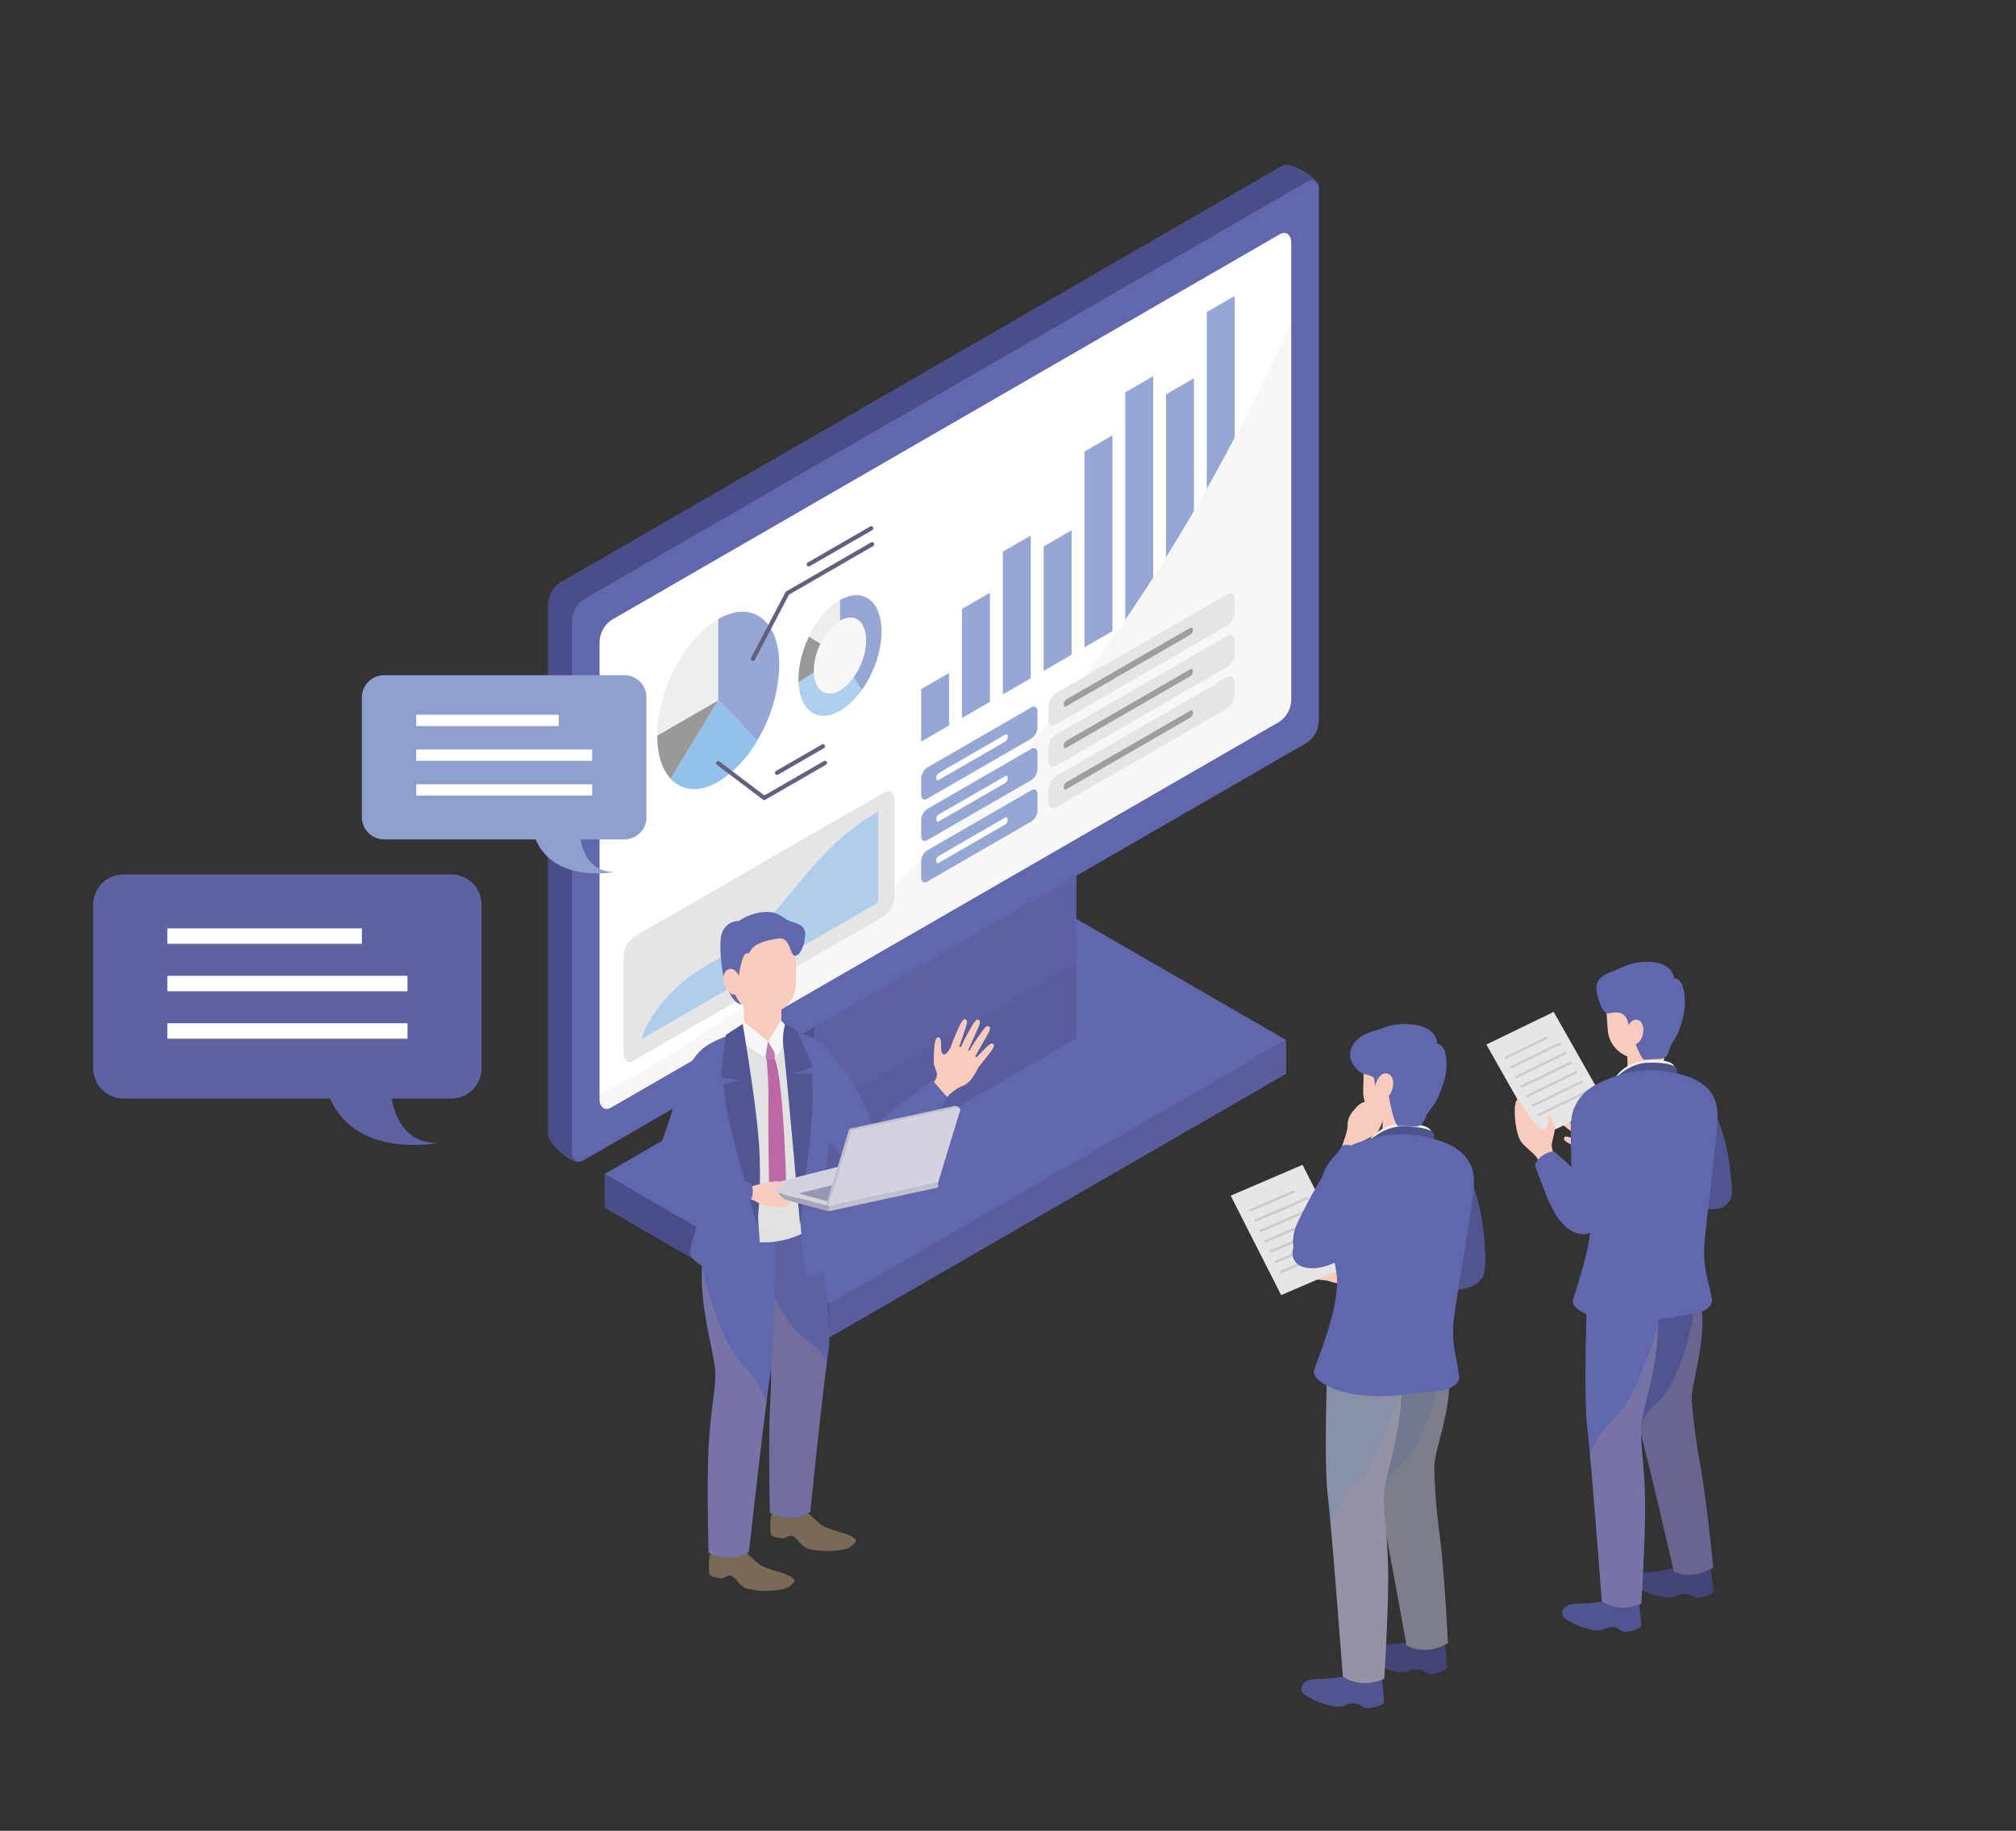
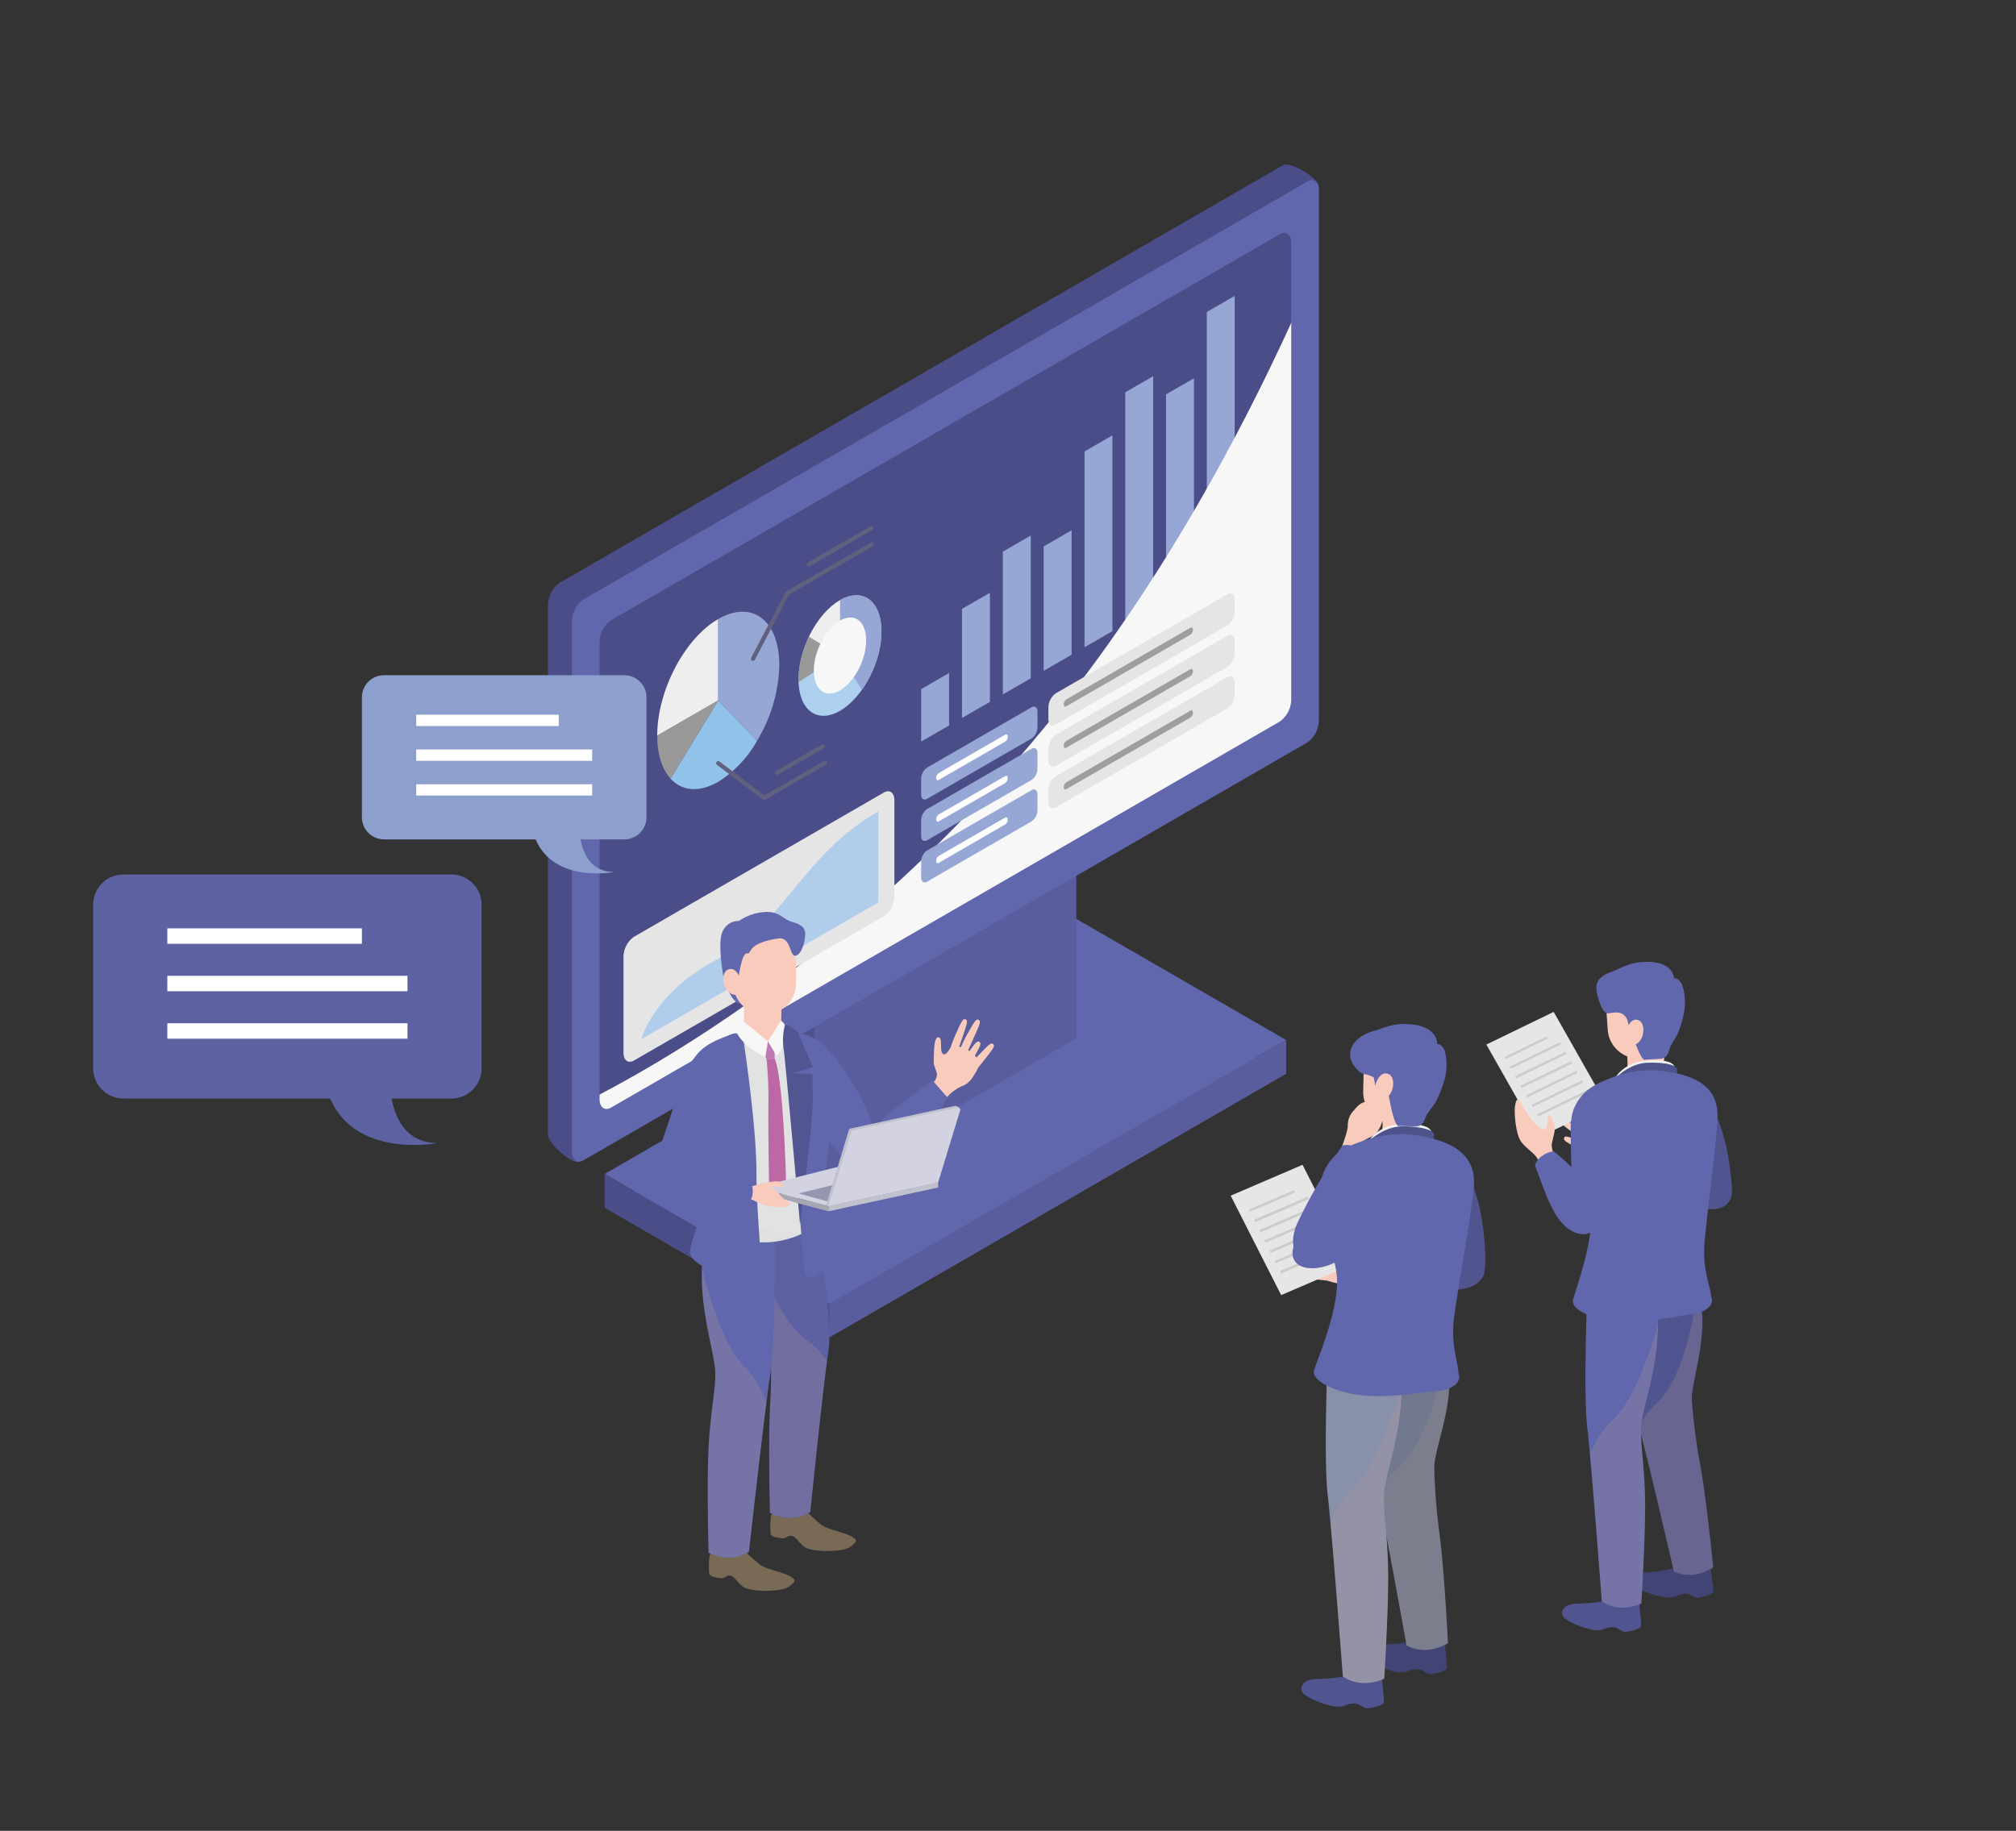
<svg xmlns="http://www.w3.org/2000/svg" width="360" height="327" viewBox="0 0 360 327">
  <rect x="0" y="0" width="360" height="327" fill="#333333" stroke="none" />
  <defs>
    <clipPath id="a">
      <rect width="336.406" height="323.5" fill="none" />
    </clipPath>
    <clipPath id="b">
      <path d="M329.578,633.758l40.134,23.172,81.564-47.091-40.134-23.172Z" transform="translate(-329.578 -586.667)" fill="none" />
    </clipPath>
    <linearGradient id="c" x1="-0.751" y1="2.29" x2="-0.748" y2="2.29" gradientUnits="objectBoundingBox">
      <stop offset="0" stop-color="#96a7d5" />
      <stop offset="1" stop-color="#6167ad" />
    </linearGradient>
    <clipPath id="d">
      <rect width="336.407" height="323.501" fill="none" />
    </clipPath>
    <clipPath id="e">
      <rect width="46.755" height="47.74" fill="none" />
    </clipPath>
    <clipPath id="f">
      <path d="M424.38,106.1,295.117,180.73a4.929,4.929,0,0,0-2.058,3.932v94.689c0,1.515,4.463,5.409,5.6,4.752L424.38,206.276a4.929,4.929,0,0,0,2.058-3.932l4.28-92.431c0-1.367-4.237-3.908-5.9-3.907a.887.887,0,0,0-.44.093" transform="translate(-293.059 -106.006)" fill="none" />
    </clipPath>
    <linearGradient id="g" x1="-0.59" y1="1.645" x2="-0.588" y2="1.645" gradientUnits="objectBoundingBox">
      <stop offset="0" stop-color="#96a7d5" />
      <stop offset="0.301" stop-color="#96a7d5" />
      <stop offset="0.628" stop-color="#4a4d87" />
      <stop offset="1" stop-color="#4a4d87" />
    </linearGradient>
    <clipPath id="i">
      <path d="M317.4,203.879v93.6l128.448-74.159v-93.6Z" transform="translate(-317.4 -129.719)" fill="none" />
    </clipPath>
    <clipPath id="j">
      <rect width="164.099" height="234.209" fill="none" />
    </clipPath>
    <clipPath id="l">
      <path d="M461.891,384.5c-4.092,2.362-7.409,8.7-7.409,14.156s3.317,7.963,7.409,5.6,7.409-8.7,7.409-14.156c0-4.062-1.839-6.49-4.467-6.49a5.938,5.938,0,0,0-2.941.889" transform="translate(-454.482 -383.608)" fill="none" />
    </clipPath>
    <clipPath id="n">
      <path d="M366.95,549.254c-11.607,6.012-13.733,14.366-13.733,14.366l42.305-24.425V522.938c-13.743,7.934-16.965,20.3-28.572,26.316" transform="translate(-353.217 -522.938)" fill="none" />
    </clipPath>
    <linearGradient id="o" x1="-2.314" y1="2.267" x2="-2.307" y2="2.267" gradientUnits="objectBoundingBox">
      <stop offset="0" stop-color="#96a7d5" />
      <stop offset="1" stop-color="#b0ceec" />
    </linearGradient>
    <clipPath id="q">
      <rect width="6.55" height="4.218" fill="none" />
    </clipPath>
    <clipPath id="r">
      <path d="M991.447,814.587s-1.21,19.624.562,25.828,6.647,27.414,6.647,27.414c3.622,1.753,7.045-.731,7.045-.731s-1.178-11.879-2.3-18.215a103.4,103.4,0,0,1-1.516-11.465c-.267-3.031,2.563-10.048,1.715-16.765s-4.366-8.413-4.366-8.413Z" transform="translate(-991.044 -812.241)" fill="none" />
    </clipPath>
    <clipPath id="s">
      <rect width="17.072" height="59.215" fill="none" />
    </clipPath>
    <clipPath id="u">
      <path d="M962.02,821.065s-.857,20.341-.106,26.749,2.6,31.139,2.6,31.139c3.292,2.313,7.071.413,7.071.413s.751-11.914.667-18.347-.918-10.367-.693-13.4,2.7-9.662,2.947-16.427a27.849,27.849,0,0,0-1.5-10.9Z" transform="translate(-961.605 -820.287)" fill="none" />
    </clipPath>
    <clipPath id="v">
      <rect width="17.199" height="63.591" fill="none" />
    </clipPath>
    <clipPath id="w">
      <path d="M969.648,690.049a12.347,12.347,0,0,0-11.211,6.334c-2.192,4.158,2.184,12.116,2.4,16.289A43.879,43.879,0,0,1,960.1,723.1c-.492,2.483,5.345,4.417,9.979,4.408s9.386-2.582,10-4.4-1.44-4.084-.911-9.058,1.922-14.656,1.984-17.479-1.359-6.522-11.434-6.522h-.076" transform="translate(-957.825 -690.049)" fill="none" />
    </clipPath>
    <clipPath id="x">
      <rect width="28.38" height="37.504" fill="none" />
    </clipPath>
    <clipPath id="z">
      <rect width="6.677" height="4.294" fill="none" />
    </clipPath>
    <clipPath id="aa">
      <path d="M422.341,780.962c0,6.9,3.758,13.635,3.875,16.734a105.408,105.408,0,0,1-.068,11.787c-.322,6.549,0,18.712,0,18.712s3.779,2.075,7.218-.16c0,0,2.22-22.071,3.22-28.571s-2.73-26.19-2.73-26.19l-8.18-1.377s-3.34,2.165-3.34,9.065" transform="translate(-422.341 -771.897)" fill="none" />
    </clipPath>
    <clipPath id="ab">
      <rect width="18.405" height="58.793" fill="none" />
    </clipPath>
    <clipPath id="ad">
      <path d="M392.184,794.419c0,6.9,2.28,13.741,2.4,16.841s-.877,7.076-1.2,13.625.005,18.712.005,18.712,3.779,2.075,7.218-.16c0,0,2.792-25.123,3.792-31.623s.875-27.25.875-27.25l-11.158-1.2a28.389,28.389,0,0,0-1.93,11.052" transform="translate(-392.184 -783.367)" fill="none" />
    </clipPath>
    <clipPath id="ae">
      <rect width="15.911" height="64.857" fill="none" />
    </clipPath>
    <clipPath id="ag">
      <path d="M388.545,669.334c-2.242,4.235,2.2,12.353,2.413,16.608a44.731,44.731,0,0,1-.765,10.632c-.506,2.53,5.44,4.512,10.162,4.512s9.572-2.614,10.2-4.47-1.46-4.165-.912-9.235,1.986-14.935,2.055-17.812-1.379-6.67-11.719-6.67a12.585,12.585,0,0,0-11.439,6.435" transform="translate(-387.915 -662.899)" fill="none" />
    </clipPath>
    <clipPath id="ah">
      <rect width="28.865" height="38.247" fill="none" />
    </clipPath>
    <clipPath id="aj">
      <path d="M496.813,713.82l-18.619,4.042a.43.43,0,0,0-.32.295l-4.051,13.274L493.4,727.18l3.911-12.814a.43.43,0,0,0-.409-.556.438.438,0,0,0-.093.01" transform="translate(-473.823 -713.81)" fill="none" />
    </clipPath>
    <clipPath id="ak">
      <rect width="26.67" height="21.982" fill="none" />
    </clipPath>
    <clipPath id="am">
      <rect width="7.87" height="9.936" fill="none" />
    </clipPath>
    <clipPath id="an">
      <path d="M825.748,853.169s-2.281,20.426-.752,27,5.519,28.967,5.519,28.967c3.691,2.018,7.394-.4,7.394-.4s-.613-12.464-1.453-19.137a107.942,107.942,0,0,1-.988-12.048c-.122-3.179,3.2-10.359,2.659-17.415s-4.122-9.01-4.122-9.01Z" transform="translate(-824.469 -851.123)" fill="none" />
    </clipPath>
    <clipPath id="ao">
      <rect width="16.979" height="61.384" fill="none" />
    </clipPath>
    <clipPath id="aq">
      <path d="M794.711,859.889s-.9,21.264-.111,27.963,2.717,32.552,2.717,32.552c3.442,2.418,7.392.432,7.392.432s.784-12.454.7-19.179-.959-10.837-.725-14.009,2.825-10.1,3.08-17.173a29.122,29.122,0,0,0-1.569-11.4Z" transform="translate(-794.277 -859.076)" fill="none" />
    </clipPath>
    <clipPath id="ar">
      <rect width="17.979" height="66.476" fill="none" />
    </clipPath>
    <clipPath id="at">
      <rect width="6.966" height="4.557" fill="none" />
    </clipPath>
    <clipPath id="au">
      <path d="M797.5,737.22c-2.492,4.236,1.688,12.759,1.708,17.127a45.874,45.874,0,0,1-1.274,10.858c-.635,2.569,5.366,4.873,10.2,5.091s9.928-2.238,10.661-4.11-1.3-4.334-.509-9.5,2.724-15.21,2.926-18.156-1.105-6.9-11.7-7.373q-.353-.016-.7-.016A12.788,12.788,0,0,0,797.5,737.22" transform="translate(-796.707 -731.137)" fill="none" />
    </clipPath>
    <clipPath id="av">
      <rect width="28.676" height="39.844" fill="none" />
    </clipPath>
  </defs>
  <g transform="translate(-180 -3925)">
    <rect width="360" height="327" transform="translate(180 3925)" fill="none" />
    <g transform="translate(196.639 3925)">
      <g clip-path="url(#a)">
        <g transform="translate(0 -0.001)">
          <path d="M451.276,631.487l-81.564,47.091-40.134-23.172,81.564-47.091Z" transform="translate(-238.244 -439.734)" fill="#6167ad" />
        </g>
        <g transform="translate(91.335 162.581)">
          <g clip-path="url(#b)">
            <rect width="121.698" height="70.262" fill="url(#c)" />
          </g>
        </g>
        <g transform="translate(0 -0.001)">
          <g clip-path="url(#d)">
            <path d="M445.649,662.055h5.305V691.04l-5.305-2.8Z" transform="translate(-322.148 -478.581)" fill="#4e528d" />
            <path d="M511.548,579.918l-46.756,26.994V572.669l46.756-26.994Z" transform="translate(-335.986 -394.453)" fill="#595d9e" />
            <g transform="translate(128.806 151.222)" opacity="0.35" style="mix-blend-mode:multiply;isolation:isolate">
              <g clip-path="url(#e)">
-                 <path d="M511.548,566.421l-46.756,26.994V572.669l46.756-26.994Z" transform="translate(-464.793 -545.675)" fill="#6167ad" />
-               </g>
+                 </g>
            </g>
          </g>
        </g>
        <g transform="translate(81.214 29.377)">
          <g clip-path="url(#f)">
            <rect width="137.659" height="178.754" transform="translate(0 0)" fill="url(#g)" />
          </g>
        </g>
        <g transform="translate(0 -0.001)">
          <g clip-path="url(#d)">
-             <path d="M445.848,223.323,317.4,297.482v-93.6L445.848,129.72Z" transform="translate(-229.44 -93.77)" fill="#fff" />
            <path d="M538.5,443.093l-4.986,2.879V436.6l4.986-2.879Z" transform="translate(-385.661 -313.522)" fill="#96a7d5" />
            <path d="M564.818,401.529l-4.986,2.879V384.924l4.986-2.879Z" transform="translate(-404.688 -276.169)" fill="#96a7d5" />
            <path d="M591.139,370.637l-4.986,2.879v-25.5l4.986-2.879Z" transform="translate(-423.714 -249.489)" fill="#96a7d5" />
            <path d="M617.459,363.993l-4.986,2.879V344.649l4.986-2.879Z" transform="translate(-442.741 -247.055)" fill="#96a7d5" />
            <path d="M643.78,315.545l-4.986,2.879v-34.97l4.986-2.879Z" transform="translate(-461.768 -202.819)" fill="#96a7d5" />
            <path d="M670.038,283.772l-4.986,2.879V245.313l4.986-2.879Z" transform="translate(-480.749 -175.248)" fill="#96a7d5" />
            <path d="M696.3,280.548l-4.986,2.879V246.663l4.986-2.879Z" transform="translate(-499.73 -176.224)" fill="#96a7d5" />
            <path d="M722.554,237.971l-4.986,2.879V193.576l4.986-2.879Z" transform="translate(-518.711 -137.849)" fill="#96a7d5" />
          </g>
        </g>
        <g transform="translate(87.96 35.948)">
          <g clip-path="url(#i)">
            <g transform="translate(-15.362 -35.948)" style="mix-blend-mode:multiply;isolation:isolate">
              <g clip-path="url(#j)">
                <path d="M269.042,200.61s50.434-20.033,93.866-75.257S424.765,0,424.765,0l1.3,144.244-164.1,89.967Z" transform="translate(-261.967 0.004)" fill="#f7f7f7" />
              </g>
            </g>
          </g>
        </g>
        <g transform="translate(0 -0.001)">
          <g clip-path="url(#d)">
            <path d="M439.825,216.542l-129.263,74.63c-1.136.656-2.058-.04-2.058-1.556V194.928A4.929,4.929,0,0,1,310.562,191l129.263-74.63c1.137-.656,2.058.04,2.058,1.556v94.689a4.927,4.927,0,0,1-2.058,3.932m-124.333,65.21,119.4-68.937a4.928,4.928,0,0,0,2.058-3.932V127.341c0-1.515-.921-2.212-2.058-1.556l-119.4,68.937a4.927,4.927,0,0,0-2.058,3.932V280.2c0,1.515.921,2.212,2.058,1.556" transform="translate(-223.01 -83.938)" fill="#6167ad" />
            <path d="M374.336,398.955c-6.021,3.476-10.9,12.8-10.9,20.829l10.9-6.294Z" transform="translate(-262.717 -288.393)" fill="#eeeeef" />
            <path d="M409.71,417.285a27.4,27.4,0,0,0,3.964-13.5c0-8.028-4.881-11.717-10.9-8.241v14.535Z" transform="translate(-291.154 -284.981)" fill="#96a7d5" />
            <path d="M372.041,465.383c2,2.18,5.067,2.55,8.516.558a20.539,20.539,0,0,0,6.938-7.328l-6.938-7.207Z" transform="translate(-268.939 -326.308)" fill="#91c2e9" />
            <path d="M374.336,451.406l-10.9,6.294c0,3.429.9,6.057,2.385,7.683Z" transform="translate(-262.717 -326.308)" fill="#999" />
            <path d="M425.173,371.582a.375.375,0,0,1-.332-.549l6.135-11.722a.375.375,0,0,1,.145-.151l15.138-8.74a.375.375,0,0,1,.375.65l-15.043,8.685-6.084,11.625A.375.375,0,0,1,425.173,371.582Z" transform="translate(-307.347 -253.543)" fill="#61607e" />
            <path d="M0,6.815a.375.375,0,0,1-.325-.188.375.375,0,0,1,.137-.512L10.967-.325a.375.375,0,0,1,.512.137.375.375,0,0,1-.137.512L.188,6.765A.373.373,0,0,1,0,6.815Z" transform="translate(127.78 94.357)" fill="#61607e" />
            <path d="M410.982,498.305a.375.375,0,0,1-.226-.076l-8.21-6.206a.375.375,0,0,1,.452-.6l8.012,6.057,10.629-6.136a.375.375,0,0,1,.375.65l-10.844,6.261A.375.375,0,0,1,410.982,498.305Z" transform="translate(-291.154 -355.414)" fill="#61607e" />
            <path d="M0,5.095a.375.375,0,0,1-.325-.188.375.375,0,0,1,.137-.512L7.987-.325A.375.375,0,0,1,8.5-.187a.375.375,0,0,1-.137.512L.188,5.044A.373.373,0,0,1,0,5.095Z" transform="translate(122.129 133.299)" fill="#61607e" />
          </g>
        </g>
        <g transform="translate(125.949 106.308)">
          <g clip-path="url(#l)">
            <path d="M469.3,390.1c0,5.456-3.317,11.793-7.409,14.156s-7.409-.145-7.409-5.6,3.317-11.793,7.409-14.156,7.409.145,7.409,5.6" transform="translate(-454.482 -383.608)" fill="#add0ee" />
            <path d="M481.217,371.342v12.627l5.922,9.3,6.667-24.056Z" transform="translate(-473.808 -373.201)" fill="#96a7d5" />
            <path d="M455.96,411.758l-9.683,6.2,2.936-10.3Z" transform="translate(-448.551 -400.99)" fill="#999" />
            <path d="M463.618,376.9v12.627l-6.747-4.1Z" transform="translate(-456.21 -378.758)" fill="#eeeeef" />
          </g>
        </g>
        <g transform="translate(0 -0.001)">
          <g clip-path="url(#d)">
            <path d="M473.7,402.043c0,3.442-2.093,7.441-4.674,8.931s-4.674-.092-4.674-3.534,2.093-7.441,4.674-8.931,4.674.091,4.674,3.534" transform="translate(-335.667 -287.665)" fill="#f7f7f7" />
            <path d="M553.23,461.086l-18.664,10.776c-.583.336-1.054-.021-1.054-.8V468.3a2.525,2.525,0,0,1,1.054-2.015l18.664-10.776c.582-.336,1.055.021,1.055.8v2.762a2.526,2.526,0,0,1-1.055,2.015" transform="translate(-385.661 -329.185)" fill="#96a7d5" />
            <path d="M647.435,388.208l-30.6,17.669c-.737.426-1.335-.026-1.335-1.009v-2.015a3.2,3.2,0,0,1,1.335-2.55l30.6-17.669c.737-.425,1.335.026,1.335,1.009v2.015a3.2,3.2,0,0,1-1.335,2.55" transform="translate(-444.927 -276.479)" fill="#e5e5e6" />
            <path d="M555.526,474.583l-11.854,6.844c-.256.148-.463-.009-.463-.35a1.108,1.108,0,0,1,.463-.884l11.854-6.844c.255-.148.463.009.463.35a1.109,1.109,0,0,1-.463.884" transform="translate(-392.672 -342.13)" fill="#fff" />
            <path d="M648.021,405.681l-22.147,12.786c-.256.148-.463-.009-.463-.35a1.109,1.109,0,0,1,.463-.885l22.147-12.786c.255-.148.463.009.463.35a1.109,1.109,0,0,1-.463.884" transform="translate(-452.094 -292.323)" fill="#9e9e9f" />
            <path d="M553.23,487.794,534.565,498.57c-.583.336-1.054-.021-1.054-.8v-2.762A2.525,2.525,0,0,1,534.565,493L553.23,482.22c.582-.336,1.055.021,1.055.8v2.762a2.526,2.526,0,0,1-1.055,2.015" transform="translate(-385.661 -348.492)" fill="#96a7d5" />
            <path d="M647.435,414.916l-30.6,17.669c-.737.426-1.335-.026-1.335-1.009v-2.015a3.2,3.2,0,0,1,1.335-2.55l30.6-17.669c.737-.425,1.335.026,1.335,1.009v2.015a3.2,3.2,0,0,1-1.335,2.55" transform="translate(-444.927 -295.785)" fill="#e5e5e6" />
            <path d="M555.526,501.291l-11.854,6.844c-.256.148-.463-.009-.463-.35a1.108,1.108,0,0,1,.463-.884l11.854-6.844c.255-.148.463.009.463.35a1.109,1.109,0,0,1-.463.884" transform="translate(-392.672 -361.437)" fill="#fff" />
            <path d="M648.021,432.389l-22.147,12.786c-.256.148-.463-.009-.463-.35a1.109,1.109,0,0,1,.463-.885l22.147-12.786c.255-.148.463.009.463.35a1.109,1.109,0,0,1-.463.884" transform="translate(-452.094 -311.629)" fill="#9e9e9f" />
            <path d="M553.23,514.5l-18.664,10.776c-.583.336-1.054-.02-1.054-.8v-2.762a2.525,2.525,0,0,1,1.054-2.015l18.664-10.776c.582-.336,1.055.021,1.055.8v2.762a2.526,2.526,0,0,1-1.055,2.015" transform="translate(-385.661 -367.798)" fill="#96a7d5" />
            <path d="M647.435,441.623l-30.6,17.669c-.737.426-1.335-.026-1.335-1.009v-2.015a3.2,3.2,0,0,1,1.335-2.55l30.6-17.669c.737-.425,1.335.026,1.335,1.009v2.015a3.2,3.2,0,0,1-1.335,2.55" transform="translate(-444.927 -315.091)" fill="#e5e5e6" />
            <path d="M555.526,528l-11.854,6.844c-.256.148-.463-.009-.463-.35a1.108,1.108,0,0,1,.463-.884l11.854-6.844c.255-.148.463.009.463.35a1.109,1.109,0,0,1-.463.884" transform="translate(-392.672 -380.743)" fill="#fff" />
            <path d="M648.021,459.1l-22.147,12.786c-.256.148-.463-.009-.463-.35a1.109,1.109,0,0,1,.463-.885l22.147-12.786c.255-.148.463.009.463.35a1.109,1.109,0,0,1-.463.884" transform="translate(-452.094 -330.936)" fill="#9e9e9f" />
            <path d="M343.6,558.042l44.641-25.773a4.47,4.47,0,0,0,1.867-3.567V511.58c0-1.375-.836-2.006-1.867-1.411L343.6,535.942a4.471,4.471,0,0,0-1.867,3.567v17.122c0,1.374.836,2.006,1.867,1.411" transform="translate(-247.034 -368.624)" fill="#e5e5e6" />
          </g>
        </g>
        <g transform="translate(97.886 144.92)">
          <g clip-path="url(#n)">
            <path d="M353.217,459.226,395.522,434.8v65.107l-42.305,24.425Z" transform="translate(-353.217 -459.226)" fill="url(#o)" />
          </g>
        </g>
        <g transform="translate(0 -0.001)">
          <g clip-path="url(#d)">
            <path d="M555.965,670.281v6L474.4,723.371v-6Z" transform="translate(-342.933 -484.528)" fill="#595d9e" />
            <path d="M329.578,756.593v6l40.134,23.172v-6Z" transform="translate(-238.244 -546.92)" fill="#4a4d87" />
            <path d="M5.4,603.6H63.961a5.4,5.4,0,0,0,5.4-5.4V568.985a5.4,5.4,0,0,0-5.4-5.4H5.4a5.4,5.4,0,0,0-5.4,5.4v29.209a5.4,5.4,0,0,0,5.4,5.4" transform="translate(0 -407.397)" fill="#5d63a2" />
            <path d="M159.936,680.163s-2.27,15.652,8.387,15.652c0,0-20.563,4.06-20.563-15.66Z" transform="translate(-106.812 -491.665)" fill="#5d63a2" />
            <rect width="34.742" height="2.755" transform="translate(13.242 165.811)" fill="#fff" />
            <rect width="42.882" height="2.755" transform="translate(13.242 174.286)" fill="#fff" />
            <rect width="42.882" height="2.755" transform="translate(13.242 182.76)" fill="#fff" />
            <path d="M177.108,464.5h42.9a3.96,3.96,0,0,0,3.96-3.96v-21.4a3.96,3.96,0,0,0-3.96-3.96h-42.9a3.96,3.96,0,0,0-3.96,3.96v21.4a3.96,3.96,0,0,0,3.96,3.96" transform="translate(-125.164 -314.58)" fill="#8da0cd" />
            <path d="M290.324,520.593s-1.663,11.467,6.144,11.467c0,0-15.065,2.975-15.065-11.473Z" transform="translate(-203.419 -376.317)" fill="#8da0cd" />
            <rect width="25.453" height="2.019" transform="translate(57.685 127.654)" fill="#fff" />
            <rect width="31.417" height="2.019" transform="translate(57.685 133.863)" fill="#fff" />
            <rect width="31.417" height="2.019" transform="translate(57.685 140.072)" fill="#fff" />
            <path d="M969.3,722.154s-.267.063-.838-.625-.124-1.689-.613-2.682-1.665-3.857-2.4-3.509.51,1.9.468,2.719-.9.395-1.536-.077-2.447.537-3.271,2.267-.528,2.4.809,3.374a4.5,4.5,0,0,0,3.327,1.223,7.849,7.849,0,0,1,2.99.7Z" transform="translate(-694.429 -517.077)" fill="#f8cbbc" />
            <path d="M961.952,715.43a28.675,28.675,0,0,0-2.226-2.264c-1.122-.994-1.989-1.856-2.344-1.6s-.245.556.314,1.227,3.063,3.361,3.063,3.361Z" transform="translate(-691.919 -514.339)" fill="#f8cbbc" />
            <path d="M954.861,718.529a28.626,28.626,0,0,0-2.428-2.045c-1.21-.885-2.154-1.662-2.483-1.372s-.192.576.427,1.192,3.364,3.059,3.364,3.059Z" transform="translate(-686.568 -516.89)" fill="#f8cbbc" />
            <path d="M950.951,724.411a28.663,28.663,0,0,0-2.612-1.8c-1.289-.766-2.3-1.449-2.6-1.129s-.136.592.539,1.146,3.64,2.725,3.64,2.725Z" transform="translate(-683.544 -521.478)" fill="#f8cbbc" />
            <path d="M953.413,734.736a28.685,28.685,0,0,0-2.853-1.392c-1.389-.563-2.494-1.087-2.743-.726s-.046.606.705,1.052,4.008,2.147,4.008,2.147Z" transform="translate(-685.079 -529.503)" fill="#f8cbbc" />
            <path d="M986.644,742.547a90.246,90.246,0,0,0,12.835,6.935c2.655,1.077,4.517.46,5.318-.25s2.468-3.52-1.98-5.993-14.748-4.4-14.748-4.4a3.717,3.717,0,0,0-1.142,1.44,3.191,3.191,0,0,0-.284,2.265" transform="translate(-713.153 -534.088)" fill="#50558f" />
            <path d="M919.129,668.723l-12.022,5.832-9.395-16.572,12.022-5.833Z" transform="translate(-648.932 -471.422)" fill="#e6e6e6" />
            <path d="M917,668.39l-7.57,3.673-.217-.383,7.571-3.672Z" transform="translate(-657.248 -482.884)" fill="#ccc" />
            <path d="M921.939,672.042l-9.008,4.37-.217-.383,9.008-4.37Z" transform="translate(-659.777 -485.524)" fill="#ccc" />
            <path d="M925.436,678.212l-9.008,4.37-.217-.383,9.008-4.37Z" transform="translate(-662.305 -489.984)" fill="#ccc" />
            <path d="M928.933,684.381l-9.008,4.37-.217-.383,9.008-4.37Z" transform="translate(-664.833 -494.443)" fill="#ccc" />
            <path d="M932.43,690.55l-9.008,4.37-.217-.383,9.008-4.37Z" transform="translate(-667.361 -498.903)" fill="#ccc" />
            <path d="M935.928,696.72l-9.008,4.37-.217-.383,9.008-4.37Z" transform="translate(-669.889 -503.363)" fill="#ccc" />
            <path d="M939.426,702.889l-9.008,4.37-.217-.383,9.008-4.37Z" transform="translate(-672.418 -507.822)" fill="#ccc" />
            <path d="M922.778,717.87a4.69,4.69,0,0,1-.169-.974c-.047-.594.692-2.541.538-3.445s-.9-2.266-1.134-1.93-.018,1.5-.428,2.237-1.479-.358-2.1-.908a26.737,26.737,0,0,1-2.42-3.679c-.457-.735-.823-.753-1.01.706s.188,5.024,1.054,6.262,2.649,2.241,3.085,3.339.891,2.33.891,2.33l2.879-2.033Z" transform="translate(-662.155 -512.285)" fill="#f8cbbc" />
            <path d="M1017.054,699.516s.124-2.058,3.151,2.464,3.87,10.964,4.184,14.885-1.279,4.169-4.285,2.4-5.276-8.637-6.015-10.49c-1.549-3.887-4.066-9.546,2.965-9.257" transform="translate(-731.803 -505.323)" fill="#50558f" />
            <path d="M959.576,1021.256a16.049,16.049,0,0,1,.7,2.7c.063.856.4,3.607.335,4.177s-1.844.971-2.7,1.05-1.338-.755-2.126-.806a4,4,0,0,0-1.885.345c-1.346.746-5.443-.826-6.785-1.841s-.246-2.473,1.2-2.63c1.256-.136,5.54-.145,6.686-.963s.816-2.721.816-2.721Z" transform="translate(-684.206 -737.74)" fill="#50558f" />
            <path d="M988.643,673.568l.011,5.889a11.732,11.732,0,0,0,4.178.9,3.959,3.959,0,0,0,2.269-1.005l.093-5.8Z" transform="translate(-714.665 -486.895)" fill="#f8cbbc" />
            <g transform="translate(273.978 186.661)" style="mix-blend-mode:multiply;isolation:isolate">
              <g clip-path="url(#q)">
                <path d="M988.647,676.246a4.139,4.139,0,0,0,3.391,1.528,3.674,3.674,0,0,0,3.112-1.54l.043-2.677-6.551.012Z" transform="translate(-988.642 -673.557)" fill="#f8cbbc" />
              </g>
            </g>
            <path d="M979.916,686.726a7.124,7.124,0,0,1,5.242-3.287c3.7-.45,5.47.233,5.582,1.119a7.954,7.954,0,0,1-.7,2.764Z" transform="translate(-708.356 -493.936)" fill="#f2f2f2" />
            <path d="M975.616,659.236s1.514,4.756,3.49,4.7l.053-4.469Z" transform="translate(-705.248 -476.543)" fill="#6167ad" />
            <path d="M978.024,688.483s2.7-3.469,6.534-3.594,5.171.637,5.25,1.058a21.293,21.293,0,0,1,0,2.261Z" transform="translate(-706.988 -495.077)" fill="#4e538c" />
            <path d="M1005.612,999.488a16.05,16.05,0,0,1,.834,2.662c.106.851.576,3.583.542,4.155s-1.794,1.061-2.645,1.182-1.374-.687-2.163-.7a4,4,0,0,0-1.866.438c-1.307.812-5.477-.555-6.868-1.5s-.368-2.458,1.068-2.686c1.248-.2,5.526-.419,6.63-1.294s.68-2.758.68-2.758Z" transform="translate(-717.66 -722.14)" fill="#414474" />
            <path d="M999.24,812.242s3.517,1.7,4.366,8.413-1.982,13.734-1.715,16.765a103.389,103.389,0,0,0,1.516,11.464c1.118,6.335,2.3,18.215,2.3,18.215s-3.423,2.484-7.045.731c0,0-4.875-21.21-6.647-27.414s-.562-25.828-.562-25.828Z" transform="translate(-716.4 -587.147)" fill="#50558f" />
          </g>
        </g>
        <g transform="translate(274.644 225.093)">
          <g clip-path="url(#r)">
            <g transform="translate(-0.595 0.849)" opacity="0.22" style="mix-blend-mode:multiply;isolation:isolate">
              <g clip-path="url(#s)">
                <path d="M1001.749,815.305s-.931,18.63-8.008,25-4.31,21.343-4.31,21.343l3.815,12.873,12.722-2.224Z" transform="translate(-988.898 -815.305)" fill="#bea090" />
              </g>
            </g>
          </g>
        </g>
        <g transform="translate(0 -0.001)">
          <g clip-path="url(#d)">
            <path d="M973,820.288a27.853,27.853,0,0,1,1.5,10.9c-.245,6.766-2.723,13.393-2.947,16.427s.609,6.968.693,13.4-.667,18.347-.667,18.347-3.779,1.9-7.071-.413c0,0-1.848-24.731-2.6-31.139s.107-26.749.107-26.749Z" transform="translate(-695.119 -592.964)" fill="#6167ad" />
          </g>
        </g>
        <g transform="translate(266.486 227.323)">
          <g clip-path="url(#u)">
            <g transform="translate(-2.188 1.255)" opacity="0.22" style="mix-blend-mode:multiply;isolation:isolate">
              <g clip-path="url(#v)">
                <path d="M970.907,824.817s-4.153,19.707-10.171,25.049-7.028,18.676-7.028,18.676l1.148,19.368,13.755.5Z" transform="translate(-953.708 -824.817)" fill="#bea090" />
              </g>
            </g>
          </g>
        </g>
        <g transform="translate(265.438 191.23)">
          <g clip-path="url(#w)">
            <g transform="translate(-3.706 3.361)" opacity="0.32" style="mix-blend-mode:multiply;isolation:isolate">
              <g clip-path="url(#x)">
                <path d="M948.723,702.176s.591,9.228,3.917,15.385.193,10.142,1.845,13.39,11.463,4.173,18.346,3.7l-12.945,5.027-14.22-.644-1.19-23.481-.025-13.31Z" transform="translate(-944.452 -702.176)" fill="#dbdcdc" />
              </g>
            </g>
          </g>
        </g>
        <g transform="translate(0 -0.001)">
          <g clip-path="url(#d)">
            <path d="M952.669,730.771c.859-3.018,3.44-10.013,3.2-15.2s-5.382-14.117-2.885-19.288c1.365-2.826,3.456-3.892,5.946-4.881.36-.162.764-.32,1.215-.472l.225-.087a1.388,1.388,0,0,1,.289-.077l.06-.019a18.794,18.794,0,0,1,9.857-.457c6.837,1.227,7.936,4.9,7.878,7.82-.071,3.567-1.683,15.8-2.293,22.082-.51,5.242,1.062,8.1,1.183,10.239l.056.057s.574,1.326-1.522,2.358a5.657,5.657,0,0,1-1.919.536c-2.281.237-7.912,1.642-12.958,1.351-4.645-.268-8.845-2.141-8.328-3.958" transform="translate(-688.391 -498.675)" fill="#6167ad" />
            <path d="M981.158,644.7h0a5.507,5.507,0,0,1-5.877-5.11l-.234-3.349a5.507,5.507,0,0,1,10.987-.767l.234,3.349a5.506,5.506,0,0,1-5.11,5.877" transform="translate(-704.827 -455.666)" fill="#f8cbbc" />
            <path d="M952.086,712.189s.946-5.71,6.749-4.347,3.207,15.344,2.625,17.168c-2.119,6.64-8.973,9.445-9.064,2.3-.042-3.284-.405-10.722-.31-15.121" transform="translate(-688.227 -511.527)" fill="#6167ad" />
            <path d="M981.811,635c-.393,1.218-.5,2.071-1.769,2.2-.619.064-2.431.109-2.77.19-.9.215-2.864-6.378-3.082-6.957-.792-2.1-2.581-1.392-3.547-1.337s-1.654-2.442-1.91-3.474c-.671-2.708,1.246-3.46,2.84-4.057s2.767-1.512,5.412-1.651c5.536-.291,5.483,2.989,5.483,2.989s.491-.463,1.4.961a9.608,9.608,0,0,1,.5,4.25,17.127,17.127,0,0,1-1.375,4.875Z" transform="translate(-700.172 -448.102)" fill="#6167ad" />
            <path d="M990.579,656.731s-.674,1.4-.894,1.879a3.467,3.467,0,0,0-.266,1.013l-.634-2.564Z" transform="translate(-714.767 -474.733)" fill="#6167ad" />
            <path d="M989.024,658.37s.673-1.755,2.01-1.041.923,4.707-1.88,4.42Z" transform="translate(-714.94 -475.041)" fill="#f8cbbc" />
            <path d="M929.031,744.571c1.287,3.313,2.413,7.008,4.176,9.47s3.774,2.962,4.89,2.781,4.192-1.748,1.618-6.47a30.033,30.033,0,0,0-7.317-8.285,3.933,3.933,0,0,0-1.833.641,3.371,3.371,0,0,0-1.533,1.862" transform="translate(-671.573 -536.42)" fill="#6167ad" />
            <path d="M419.419,646.111v6a11.958,11.958,0,0,0,4.257.926,4.035,4.035,0,0,0,2.314-1.02l.106-5.908Z" transform="translate(-303.187 -467.056)" fill="#f8cbbc" />
            <g transform="translate(116.232 179.055)" style="mix-blend-mode:multiply;isolation:isolate">
              <g clip-path="url(#z)">
                <path d="M419.419,648.839a4.219,4.219,0,0,0,3.454,1.564,3.744,3.744,0,0,0,3.174-1.564l.049-2.728h-6.676Z" transform="translate(-419.419 -646.111)" fill="#f8cbbc" />
              </g>
            </g>
            <path d="M406.033,629.052s1.2,4.943,3.215,5.031l.371-4.54Z" transform="translate(-293.511 -454.724)" fill="#6167ad" />
            <path d="M436.818,973.939a3.231,3.231,0,0,0-.445,1.441,16.711,16.711,0,0,0,0,2.551c.065.581,1.195.759,2.067.84s.9-.565,1.7-.42,1.025.98,2.26,1.947,6.84,1.034,8.208,0,1.268-1.2.167-1.869-4.137-1.2-5.306-2.035a22.739,22.739,0,0,1-2.67-2.455Z" transform="translate(-315.408 -704.034)" fill="#796a56" />
            <path d="M397.248,999.6a3.231,3.231,0,0,0-.445,1.441,16.7,16.7,0,0,0,0,2.552c.065.581,1.195.759,2.067.84s.9-.565,1.7-.42,1.025.98,2.259,1.947,6.84,1.034,8.208,0,1.268-1.2.167-1.869-4.138-1.2-5.306-2.035a22.764,22.764,0,0,1-2.67-2.455Z" transform="translate(-286.804 -722.581)" fill="#796a56" />
            <path d="M425.681,771.9s-3.34,2.165-3.34,9.065S426.1,794.6,426.216,797.7a105.408,105.408,0,0,1-.068,11.787c-.322,6.549,0,18.712,0,18.712s3.779,2.075,7.218-.16c0,0,2.22-22.071,3.22-28.571s-2.73-26.19-2.73-26.19Z" transform="translate(-305.299 -557.983)" fill="#5c61a4" />
          </g>
        </g>
        <g transform="translate(117.042 213.913)">
          <g clip-path="url(#aa)">
            <g transform="translate(-0.658 1.377)" opacity="0.22" style="mix-blend-mode:multiply;isolation:isolate">
              <g clip-path="url(#ab)">
                <path d="M419.967,776.867s3.321,18.721,11.291,24.255,7.084,21.032,7.084,21.032l-2.214,13.5-13.149-.624Z" transform="translate(-419.967 -776.867)" fill="#bea090" />
              </g>
            </g>
          </g>
        </g>
        <g transform="translate(0 -0.001)">
          <g clip-path="url(#d)">
            <path d="M455.409,670.857s2.215,1.233,5.292,5.848,5.558,10.2,5.871,14.2-1.312,4.247-4.372,2.436-7.432-8.056-8.806-9.555-5.151-13.233,2.015-12.924" transform="translate(-326.137 -484.94)" fill="#6167ad" />
            <path d="M394.114,783.366a28.388,28.388,0,0,0-1.93,11.052c0,6.9,2.28,13.742,2.4,16.841s-.877,7.076-1.2,13.625.005,18.712.005,18.712,3.779,2.075,7.218-.161c0,0,2.792-25.123,3.792-31.622s.875-27.25.875-27.25Z" transform="translate(-283.5 -566.274)" fill="#6167ad" />
          </g>
        </g>
        <g transform="translate(108.684 217.091)">
          <g clip-path="url(#ad)">
            <g transform="translate(-1.797 1.146)" opacity="0.22" style="mix-blend-mode:multiply;isolation:isolate">
              <g clip-path="url(#ae)">
                <path d="M385.7,787.5s3.506,20.226,9.439,25.889,6.472,19.282,6.472,19.282l-1.882,19.686H385.7Z" transform="translate(-385.701 -787.501)" fill="#bea090" />
              </g>
            </g>
          </g>
        </g>
        <g transform="translate(0 -0.001)">
          <g clip-path="url(#d)">
            <path d="M423.757,663.563c-1.016-.106-1.423,2.089-2.693,2.089-1.131,0-4.187-1.942-5.258-1.7.559,3.348,0,13.886,0,20.245,0,5.515,1.483,13.386,1.638,17.361.337.018,2.745,0,3.072,0a16.09,16.09,0,0,0,6.592-1.52c-.43-4.923-.073-14.36-.351-19.874-.311-6.2-2.525-13.857-3-16.605" transform="translate(-300.576 -479.669)" fill="#e1e2e2" />
            <path d="M432.247,670.445l-2.618.369,1.191,3.076,1.427-.245Z" transform="translate(-310.568 -484.646)" fill="#bd7ab0" />
            <path d="M435.354,681.992l-1.427.245a73.66,73.66,0,0,1,.336,7.72c-.091,3.446.111,14.747.111,14.747L436.354,708l1.046-4.224s-.451-18.15-2.046-21.779" transform="translate(-313.675 -492.993)" fill="#bc68a5" />
          </g>
        </g>
        <g transform="translate(107.501 183.706)">
          <g clip-path="url(#ag)">
            <g transform="translate(-3.766 3.404)" opacity="0.32" style="mix-blend-mode:multiply;isolation:isolate">
              <g clip-path="url(#ah)">
                <path d="M378.678,675.183s.586,9.406,3.963,15.689.178,10.338,1.856,13.651,11.676,4.275,18.692,3.808l-13.2,5.1-14.492-.683-1.169-23.935V675.246Z" transform="translate(-374.324 -675.183)" fill="#dbdcdc" />
              </g>
            </g>
          </g>
        </g>
        <g transform="translate(0 -0.001)">
          <g clip-path="url(#d)">
            <path d="M392.478,667.206a1.464,1.464,0,0,0-1.96-1.165c-3.183,1.228-5.88,2.114-7.538,5.531-2.555,5.266,2.665,14.375,2.9,19.665s-2.393,10.273-2.97,13.419c-.477,2.6,6.46,5.091,11.093,5.752a1.474,1.474,0,0,0,1.675-1.512c-.181-5.269-.9-11.941-.9-18.088,0-7.029-1.52-18.266-2.305-23.6" transform="translate(-276.338 -481.393)" fill="#6167ad" />
            <path d="M452.677,706.435c.732-2.344-1.69-5.261-1.056-11.666s2.3-18.867,2.379-22.5c.065-2.975-1.048-6.722-8.015-7.986a1.158,1.158,0,0,0-1.354,1.307c.651,4.274,1.807,12.563,2.123,19.434.292,6.331,1.135,15.692,1.649,22.214a1.159,1.159,0,0,0,1.813.855c1.327-.9,2.192-.8,2.46-1.656" transform="translate(-321.403 -480.177)" fill="#6167ad" />
            <path d="M437.142,657.607l-2.363,3.743,1.571,2.635.457-.667a15.086,15.086,0,0,0,1.853-3.726l.054-.162Z" transform="translate(-314.291 -475.366)" fill="#f7f7f7" />
            <path d="M420.241,662.075l-.453,2.8s-3.646-1.513-5.121-4.327l1.317-1.941Z" transform="translate(-299.752 -476.091)" fill="#f7f7f7" />
-             <path d="M408.265,659.939s2.551,14.79,2.96,22.237a88.219,88.219,0,0,1-.365,13.813s-4.871-17.019-5.472-21.12l-.6-4.1,2.941-.786-3.395-.535.935-7.549Z" transform="translate(-292.283 -477.052)" fill="#515592" />
            <path d="M444.955,660.2a11.007,11.007,0,0,0-.2,4.7c.376,3.164,2.88,31.006,2.88,31.006s2.349-18.619,2.281-22.727l-.069-4.108-3.53-.155,3.6-1.071-2.643-6.225a6.149,6.149,0,0,0-2.32-1.422" transform="translate(-321.41 -477.239)" fill="#515592" />
            <path d="M508.778,699.047a91.981,91.981,0,0,1-9.141,11.729c-2.037,2.092-4.028,2.279-5.066,1.944s-3.745-2.275-.606-6.4,11.964-10.143,11.964-10.143a3.791,3.791,0,0,1,1.656.877,3.252,3.252,0,0,1,1.192,2" transform="translate(-356.012 -503.243)" fill="#6167ad" />
            <path d="M541.611,676.483s.275-.05.526-.926-.576-1.628-.526-2.755-.025-4.282.8-4.257.3,1.978.676,2.729,1,0,1.4-.7,2.5-.5,3.982.776,1.477,2.028.626,3.481-1.377,2.054-2.6,2.5a8,8,0,0,0-2.5,1.878Z" transform="translate(-391.515 -483.272)" fill="#f8cbbc" />
            <path d="M552.009,662.319a29.155,29.155,0,0,1,1.151-3.024c.64-1.388,1.1-2.547,1.534-2.452s.456.418.209,1.274-1.483,4.391-1.483,4.391Z" transform="translate(-399.033 -474.809)" fill="#f8cbbc" />
            <path d="M558.683,662.3a29.221,29.221,0,0,1,1.429-2.9c.767-1.322,1.33-2.433,1.756-2.3s.415.459.089,1.288-1.887,4.233-1.887,4.233Z" transform="translate(-403.858 -474.99)" fill="#f8cbbc" />
-             <path d="M563.578,666.181a29.164,29.164,0,0,1,1.7-2.754c.89-1.242,1.556-2.3,1.967-2.12s.37.5-.034,1.29-2.282,4.034-2.282,4.034Z" transform="translate(-407.396 -478.027)" fill="#f8cbbc" />
+             <path d="M563.578,666.181c.89-1.242,1.556-2.3,1.967-2.12s.37.5-.034,1.29-2.282,4.034-2.282,4.034Z" transform="translate(-407.396 -478.027)" fill="#f8cbbc" />
            <path d="M563.854,676.83a29.219,29.219,0,0,1,2.094-2.468c1.066-1.095,1.882-2.036,2.263-1.8s.291.546-.227,1.27-2.862,3.645-2.862,3.645Z" transform="translate(-407.595 -486.15)" fill="#f8cbbc" />
            <path d="M417.995,615.655h0a5.613,5.613,0,0,1-5.613-5.613V606.62a5.613,5.613,0,0,1,11.225,0v3.422a5.613,5.613,0,0,1-5.613,5.613" transform="translate(-298.1 -434.452)" fill="#f8cbbc" />
            <path d="M367.878,681.992s5.746,4.192,4.486,10.972-6.829,13.657-8.682,14.34-4.78-1.658-2.244-8.487,4.521-14.822,6.44-16.825" transform="translate(-260.559 -492.993)" fill="#6167ad" />
            <path d="M427.625,753.619l17.593-4.439,14.791,3.568L440.428,757Z" transform="translate(-309.119 -541.561)" fill="#d2d2e0" />
            <path d="M454.587,760.521,468,757.212l7.455,1.342-15.75,3.385Z" transform="translate(-328.609 -547.368)" fill="#9596af" />
            <path d="M491.855,726.064,472.7,730.627l-.429-.113,4.051-13.472a.43.43,0,0,1,.32-.295l18.618-4.042c.321-.07,1.044.415.948.729Z" transform="translate(-341.395 -515.189)" fill="#c0c1cd" />
            <path d="M493.4,727.18l-19.581,4.251,4.051-13.274a.43.43,0,0,1,.32-.295l18.618-4.042a.43.43,0,0,1,.5.546Z" transform="translate(-342.514 -515.994)" fill="#d2d2e0" />
          </g>
        </g>
        <g transform="translate(131.309 197.815)">
          <g clip-path="url(#aj)">
            <g transform="translate(-1.14 -1.33)" opacity="0.42" style="mix-blend-mode:multiply;isolation:isolate">
              <g clip-path="url(#ak)">
                <path d="M469.711,725.193s11.408.25,17.012-3.72,8.938-12.462,8.938-12.462l.72,13.24-10.516,8.742-15.444-.225Z" transform="translate(-469.711 -709.011)" fill="#d2d2e0" />
              </g>
            </g>
          </g>
        </g>
        <g transform="translate(0 -0.001)">
          <g clip-path="url(#d)">
            <path d="M493.4,762.959,473.82,767.21v-.9l19.582-4.251Z" transform="translate(-342.512 -550.868)" fill="#c0c1cd" />
            <path d="M440.428,769.483l-12.8-3.38v-.9l12.8,3.38Z" transform="translate(-309.119 -553.141)" fill="#a6a7b2" />
            <path d="M425.095,762.152a20.82,20.82,0,0,1,4.125-.851c.971.082,1.719.5,1.372.976-.118.161-1.279-.125-2.05,0-.147.024-.67.138-.956.21a3.072,3.072,0,0,1-1.156.113Z" transform="translate(-307.29 -550.319)" fill="#f8cbbc" />
            <path d="M424.263,764.386a5.558,5.558,0,0,1,1.813,1.4,6.028,6.028,0,0,0,1.867,1.57c.232.037.321-.033-.085.413-.542.6-2.392.38-3.882.143s-2.353-1.134-3.064-1.134a4.686,4.686,0,0,1-.914-.051l.508-2.285.9-.056Z" transform="translate(-303.606 -552.554)" fill="#f8cbbc" />
            <path d="M363.906,757.948a22.766,22.766,0,0,0,4.979,1.353c2.672.383,10.228-.278,10.228-.278a3.789,3.789,0,0,0,.657-3.947s-10.532-2.911-14.719-2.831c0,0-4.136,2.1-1.144,5.7" transform="translate(-262.273 -543.776)" fill="#6167ad" />
            <path d="M407.438,599.1s.554-4.116,1.481-3.962-.246-1.784,5.558-2.66c2.265-.342,2.007,3.1,2.992,3.084s1.714-2.037,1.807-3.583-.772-2-2.436-2.5-2.106-1.879-4.8-1.725a9.144,9.144,0,0,0-4.6,1.607,3.043,3.043,0,0,0-2.771,1.607c-1.2,1.824,0,8.222,0,8.222Z" transform="translate(-292.139 -424.863)" fill="#6167ad" />
            <path d="M408.8,625.641s-.755-1.761-2.088-.981-.755,4.83,2.088,4.428Z" transform="translate(-293.51 -451.405)" fill="#f8cbbc" />
-             <path d="M810.957,712.424c-.033-.665-.094-1.025-1.526-1.762s-2.376-.746-3.748,1.014a3.753,3.753,0,0,0-1.114,2.764c.033,1.078-1.48,4.9-1.48,4.9l3.289.785s.3-2.441.894-2.9,1.1-.558,1.882-1.054c1.27-.8,1.831-3.178,1.8-3.749" transform="translate(-580.531 -513.38)" fill="#f8cbbc" />
            <g transform="translate(222.556 196.814)" style="mix-blend-mode:multiply;isolation:isolate">
              <g clip-path="url(#am)">
                <path d="M810.957,712.424c-.033-.665-.094-1.025-1.526-1.762s-2.376-.746-3.748,1.014a3.753,3.753,0,0,0-1.114,2.764c.033,1.078-1.48,4.9-1.48,4.9l3.289.785s.3-2.441.894-2.9,1.1-.558,1.882-1.054c1.27-.8,1.831-3.178,1.8-3.749" transform="translate(-803.088 -710.194)" fill="#f8cbbc" />
              </g>
            </g>
            <path d="M799.966,797.346s-.235.165-1.056-.283-.775-1.592-1.635-2.366-3.111-3.1-3.688-2.477,1.23,1.643,1.508,2.458-.721.732-1.521.52-2.168,1.47-2.3,3.468.419,2.539,2.093,2.962,2.492.471,3.7-.1a8.2,8.2,0,0,1,3.174-.479Z" transform="translate(-571.981 -572.599)" fill="#f8cbbc" />
            <path d="M784.443,798.264a29.976,29.976,0,0,0-3.038-1.335c-1.475-.531-2.65-1.031-2.9-.644s-.023.634.78,1.069,4.276,2.076,4.276,2.076Z" transform="translate(-562.696 -575.513)" fill="#f8cbbc" />
            <path d="M778.761,804a29.964,29.964,0,0,0-3.15-1.045c-1.518-.39-2.735-.779-2.943-.37s.037.634.877.992S778,805.24,778,805.24Z" transform="translate(-558.492 -580.038)" fill="#f8cbbc" />
            <path d="M777.246,811.17a29.981,29.981,0,0,0-3.235-.74c-1.548-.244-2.8-.515-2.965-.088s.1.627.968.9,4.59,1.235,4.59,1.235Z" transform="translate(-557.335 -585.612)" fill="#f8cbbc" />
            <path d="M783.641,820a29.928,29.928,0,0,0-3.31-.246c-1.567-.009-2.843-.089-2.944.358s.19.606,1.092.748,4.723.532,4.723.532Z" transform="translate(-561.939 -592.572)" fill="#f8cbbc" />
            <path d="M820.957,809.821a94.324,94.324,0,0,0,15.149,1.759c3,.017,4.564-1.3,5.066-2.3s1.032-4.373-4.245-5.051-16.023,1.445-16.023,1.445a3.888,3.888,0,0,0-.551,1.841,3.336,3.336,0,0,0,.6,2.309" transform="translate(-592.997 -581.256)" fill="#50558f" />
            <path d="M754.821,768.455l-12.835,5.514-9.015-17.756,12.834-5.514Z" transform="translate(-529.846 -542.659)" fill="#e6e6e6" />
            <path d="M752.888,767.448l-8.082,3.472-.208-.41,8.082-3.472Z" transform="translate(-538.251 -554.471)" fill="#ccc" />
            <path d="M757.779,771.679l-9.617,4.131-.208-.411,9.617-4.131Z" transform="translate(-540.676 -557.529)" fill="#ccc" />
            <path d="M761.135,778.289l-9.617,4.131-.208-.41,9.617-4.131Z" transform="translate(-543.102 -562.307)" fill="#ccc" />
            <path d="M764.491,784.9l-9.617,4.131-.208-.41,9.617-4.131Z" transform="translate(-545.529 -567.086)" fill="#ccc" />
            <path d="M767.847,791.51l-9.617,4.131-.208-.411,9.617-4.131Z" transform="translate(-547.955 -571.864)" fill="#ccc" />
            <path d="M771.2,798.12l-9.617,4.131-.208-.411,9.617-4.131Z" transform="translate(-550.381 -576.642)" fill="#ccc" />
            <path d="M774.559,804.73l-9.617,4.131-.208-.41,9.617-4.131Z" transform="translate(-552.807 -581.421)" fill="#ccc" />
            <path d="M859.274,742.537s.23-2.143,3.169,2.727,3.506,11.638,3.642,15.748-1.539,4.291-4.591,2.294-5.088-9.276-5.769-11.247c-1.427-4.134-3.779-10.167,3.549-9.521" transform="translate(-617.48 -536.42)" fill="#50558f" />
            <path d="M792.156,1069.164a16.784,16.784,0,0,1,.733,2.823c.066.894.416,3.77.35,4.366s-1.928,1.015-2.823,1.1-1.4-.789-2.222-.843a4.179,4.179,0,0,0-1.971.361c-1.407.78-5.689-.864-7.093-1.924s-.257-2.585,1.254-2.749c1.313-.143,5.792-.151,6.99-1.007s.853-2.844.853-2.844Z" transform="translate(-562.754 -772.349)" fill="#50558f" />
            <path d="M832.739,1047.069a16.774,16.774,0,0,1,.733,2.823c.066.895.416,3.77.35,4.367s-1.928,1.014-2.822,1.1-1.4-.789-2.222-.843a4.18,4.18,0,0,0-1.971.36c-1.407.78-5.689-.863-7.093-1.924s-.257-2.585,1.254-2.749c1.313-.143,5.792-.152,6.99-1.007s.853-2.844.853-2.844Z" transform="translate(-592.091 -756.377)" fill="#414474" />
            <path d="M834.006,851.124s3.585,1.954,4.122,9.01-2.781,14.236-2.659,17.415a108.1,108.1,0,0,0,.988,12.049c.839,6.673,1.453,19.136,1.453,19.136s-3.7,2.416-7.394.4c0,0-3.99-22.4-5.519-28.967s.752-27,.752-27Z" transform="translate(-595.987 -615.254)" fill="#72788d" />
          </g>
        </g>
        <g transform="translate(228.482 235.868)">
          <g clip-path="url(#an)">
            <g transform="translate(-1.795 1.097)" opacity="0.15" style="mix-blend-mode:multiply;isolation:isolate">
              <g clip-path="url(#ao)">
                <path d="M833.519,855.081s-1.938,19.4-9.657,25.685-5.606,22.061-5.606,22.061l3.316,13.638,13.4-1.662Z" transform="translate(-817.991 -855.081)" fill="#bea090" />
              </g>
            </g>
          </g>
        </g>
        <g transform="translate(0 -0.001)">
          <g clip-path="url(#d)">
            <path d="M806.193,859.076a29.113,29.113,0,0,1,1.569,11.4c-.255,7.072-2.846,14-3.08,17.173s.637,7.285.724,14.009-.7,19.179-.7,19.179-3.95,1.987-7.392-.432c0,0-1.932-25.853-2.717-32.552s.111-27.963.111-27.963Z" transform="translate(-574.163 -621.002)" fill="#8890aa" />
          </g>
        </g>
        <g transform="translate(220.115 238.072)">
          <g clip-path="url(#aq)">
            <g transform="translate(-2.288 1.312)" opacity="0.22" style="mix-blend-mode:multiply;isolation:isolate">
              <g clip-path="url(#ar)">
                <path d="M804,863.811s-4.342,20.6-10.632,26.186-7.347,19.523-7.347,19.523l1.2,20.247,14.379.519Z" transform="translate(-786.022 -863.811)" fill="#bea090" />
              </g>
            </g>
          </g>
        </g>
        <g transform="translate(0 -0.001)">
          <g clip-path="url(#d)">
            <path d="M781.992,738.032a99.667,99.667,0,0,0-8.09,13.936c-1.279,2.9-.66,4.971.1,5.879s3.8,2.843,6.683-1.984,5.353-16.133,5.353-16.133a4.11,4.11,0,0,0-1.552-1.31,3.525,3.525,0,0,0-2.491-.389" transform="translate(-558.901 -533.447)" fill="#6167ad" />
            <path d="M830.637,713.439l-.276,6.15a12.26,12.26,0,0,0,4.318,1.145,4.14,4.14,0,0,0,2.418-.939l.38-6.049Z" transform="translate(-600.247 -515.725)" fill="#f8cbbc" />
            <g transform="translate(230.265 197.714)" style="mix-blend-mode:multiply;isolation:isolate">
              <g clip-path="url(#at)">
                <path d="M830.9,716.234A4.327,4.327,0,0,0,834.371,718a3.84,3.84,0,0,0,3.325-1.456l.176-2.793-6.841-.307Z" transform="translate(-830.905 -713.439)" fill="#f8cbbc" />
              </g>
            </g>
            <path d="M821.167,727.618a7.448,7.448,0,0,1,5.634-3.176c3.882-.289,5.7.511,5.774,1.441a8.322,8.322,0,0,1-.87,2.852Z" transform="translate(-593.6 -523.636)" fill="#f2f2f2" />
            <path d="M818.479,698.646s1.123,5.095,3.184,5.23l.482-4.647Z" transform="translate(-591.657 -505.032)" fill="#6167ad" />
            <path d="M819.083,729.329s2.985-3.491,7-3.434,5.369.918,5.431,1.361a22.28,22.28,0,0,1-.106,2.362Z" transform="translate(-592.094 -524.729)" fill="#4e538c" />
          </g>
        </g>
        <g transform="translate(220.788 202.617)">
          <g clip-path="url(#au)">
            <g transform="translate(-4.2 2.839)" opacity="0.32" style="mix-blend-mode:multiply;isolation:isolate">
              <g clip-path="url(#av)">
                <path d="M786.639,741.519s.167,9.665,3.339,16.257-.294,10.6,1.273,14.072,11.766,4.918,18.977,4.762l-13.763,4.617-14.817-1.367-.1-24.578.625-13.9Z" transform="translate(-781.551 -741.383)" fill="#dbdcdc" />
              </g>
            </g>
          </g>
        </g>
        <g transform="translate(0 -0.001)">
          <g clip-path="url(#d)">
            <path d="M786.638,773.161c1.044-3.11,4.082-10.288,4.08-15.72s-4.93-15-2.07-20.282c1.563-2.885,3.8-3.9,6.447-4.807.384-.152.813-.3,1.292-.434l.239-.08a1.476,1.476,0,0,1,.306-.066l.063-.016a19.643,19.643,0,0,1,10.315,0c7.079,1.615,8.047,5.506,7.844,8.551-.249,3.721-2.529,16.413-3.474,22.946-.788,5.449.713,8.51.735,10.75l.056.062s.534,1.413-1.7,2.387a5.918,5.918,0,0,1-2.03.466c-2.394.136-8.343,1.328-13.6.777-4.837-.507-9.131-2.667-8.5-4.54" transform="translate(-568.596 -528.489)" fill="#6167ad" />
            <path d="M824,685.355h0a5.757,5.757,0,0,1-5.63-5.88l.076-3.509a5.756,5.756,0,1,1,11.51.25l-.076,3.509a5.756,5.756,0,0,1-5.88,5.63" transform="translate(-591.58 -484.566)" fill="#f8cbbc" />
            <path d="M781.929,742s3.99-4.548,8.391-.137-5.615,15.394-7.139,16.693c-5.544,4.727-13.178,3.438-9.318-2.957,1.774-2.939,5.554-9.745,8.065-13.6" transform="translate(-558.648 -534.878)" fill="#6167ad" />
            <path d="M823.642,676.117c-.526,1.23-.714,2.108-2.052,2.122-.65.007-2.541-.119-2.9-.066-.954.138-1.716-4.949-1.888-5.572a5.671,5.671,0,0,0-4.222-3.695c-1.01-.035-2.422-1.851-2.59-2.949-.441-2.883,2.56-4.332,4.277-4.8s3.024-1.31,5.792-1.2c5.791.225,5.423,3.635,5.423,3.635s.556-.435,1.369,1.134a10.046,10.046,0,0,1,.113,4.472,17.907,17.907,0,0,1-1.9,4.943Z" transform="translate(-585.489 -477.054)" fill="#6167ad" />
            <path d="M826.274,689.285s-.792,1.423-1.051,1.9a3.617,3.617,0,0,0-.341,1.04l-.5-2.716Z" transform="translate(-595.924 -498.265)" fill="#6167ad" />
            <path d="M827.293,692.952s.813-1.789,2.163-.96.667,4.97-2.24,4.494Z" transform="translate(-597.973 -500.063)" fill="#f8cbbc" />
          </g>
        </g>
      </g>
    </g>
  </g>
</svg>